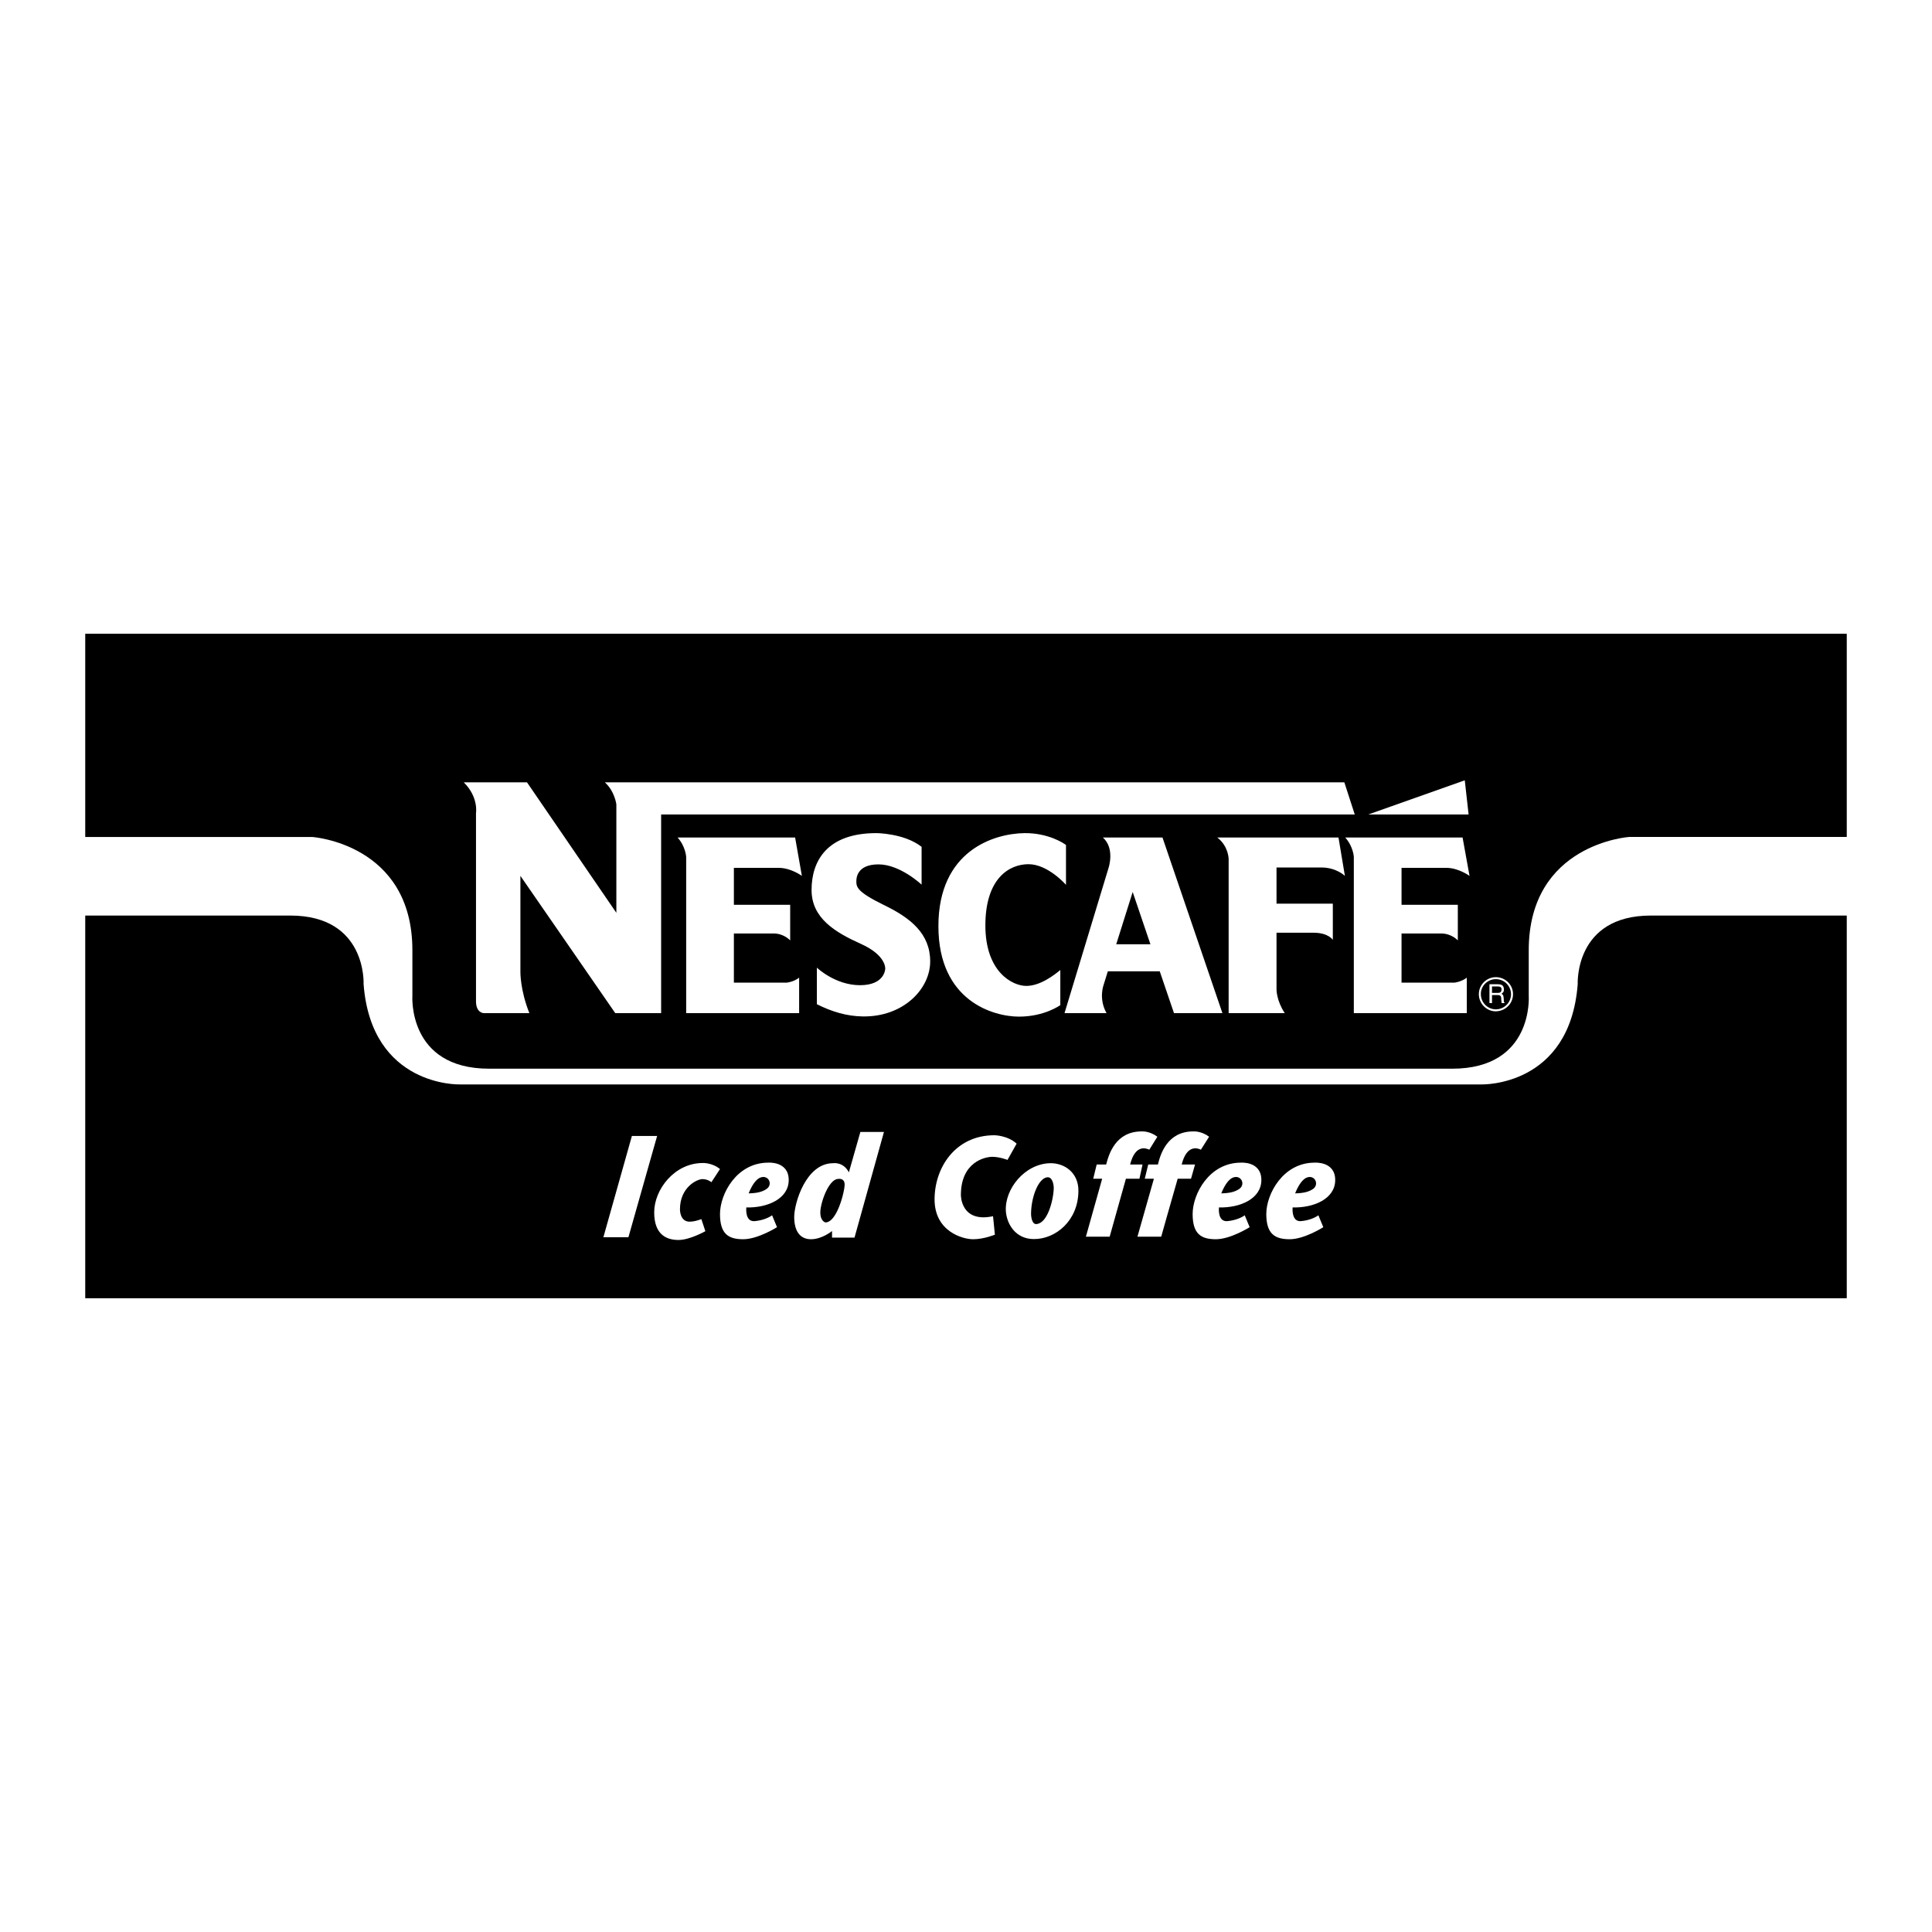
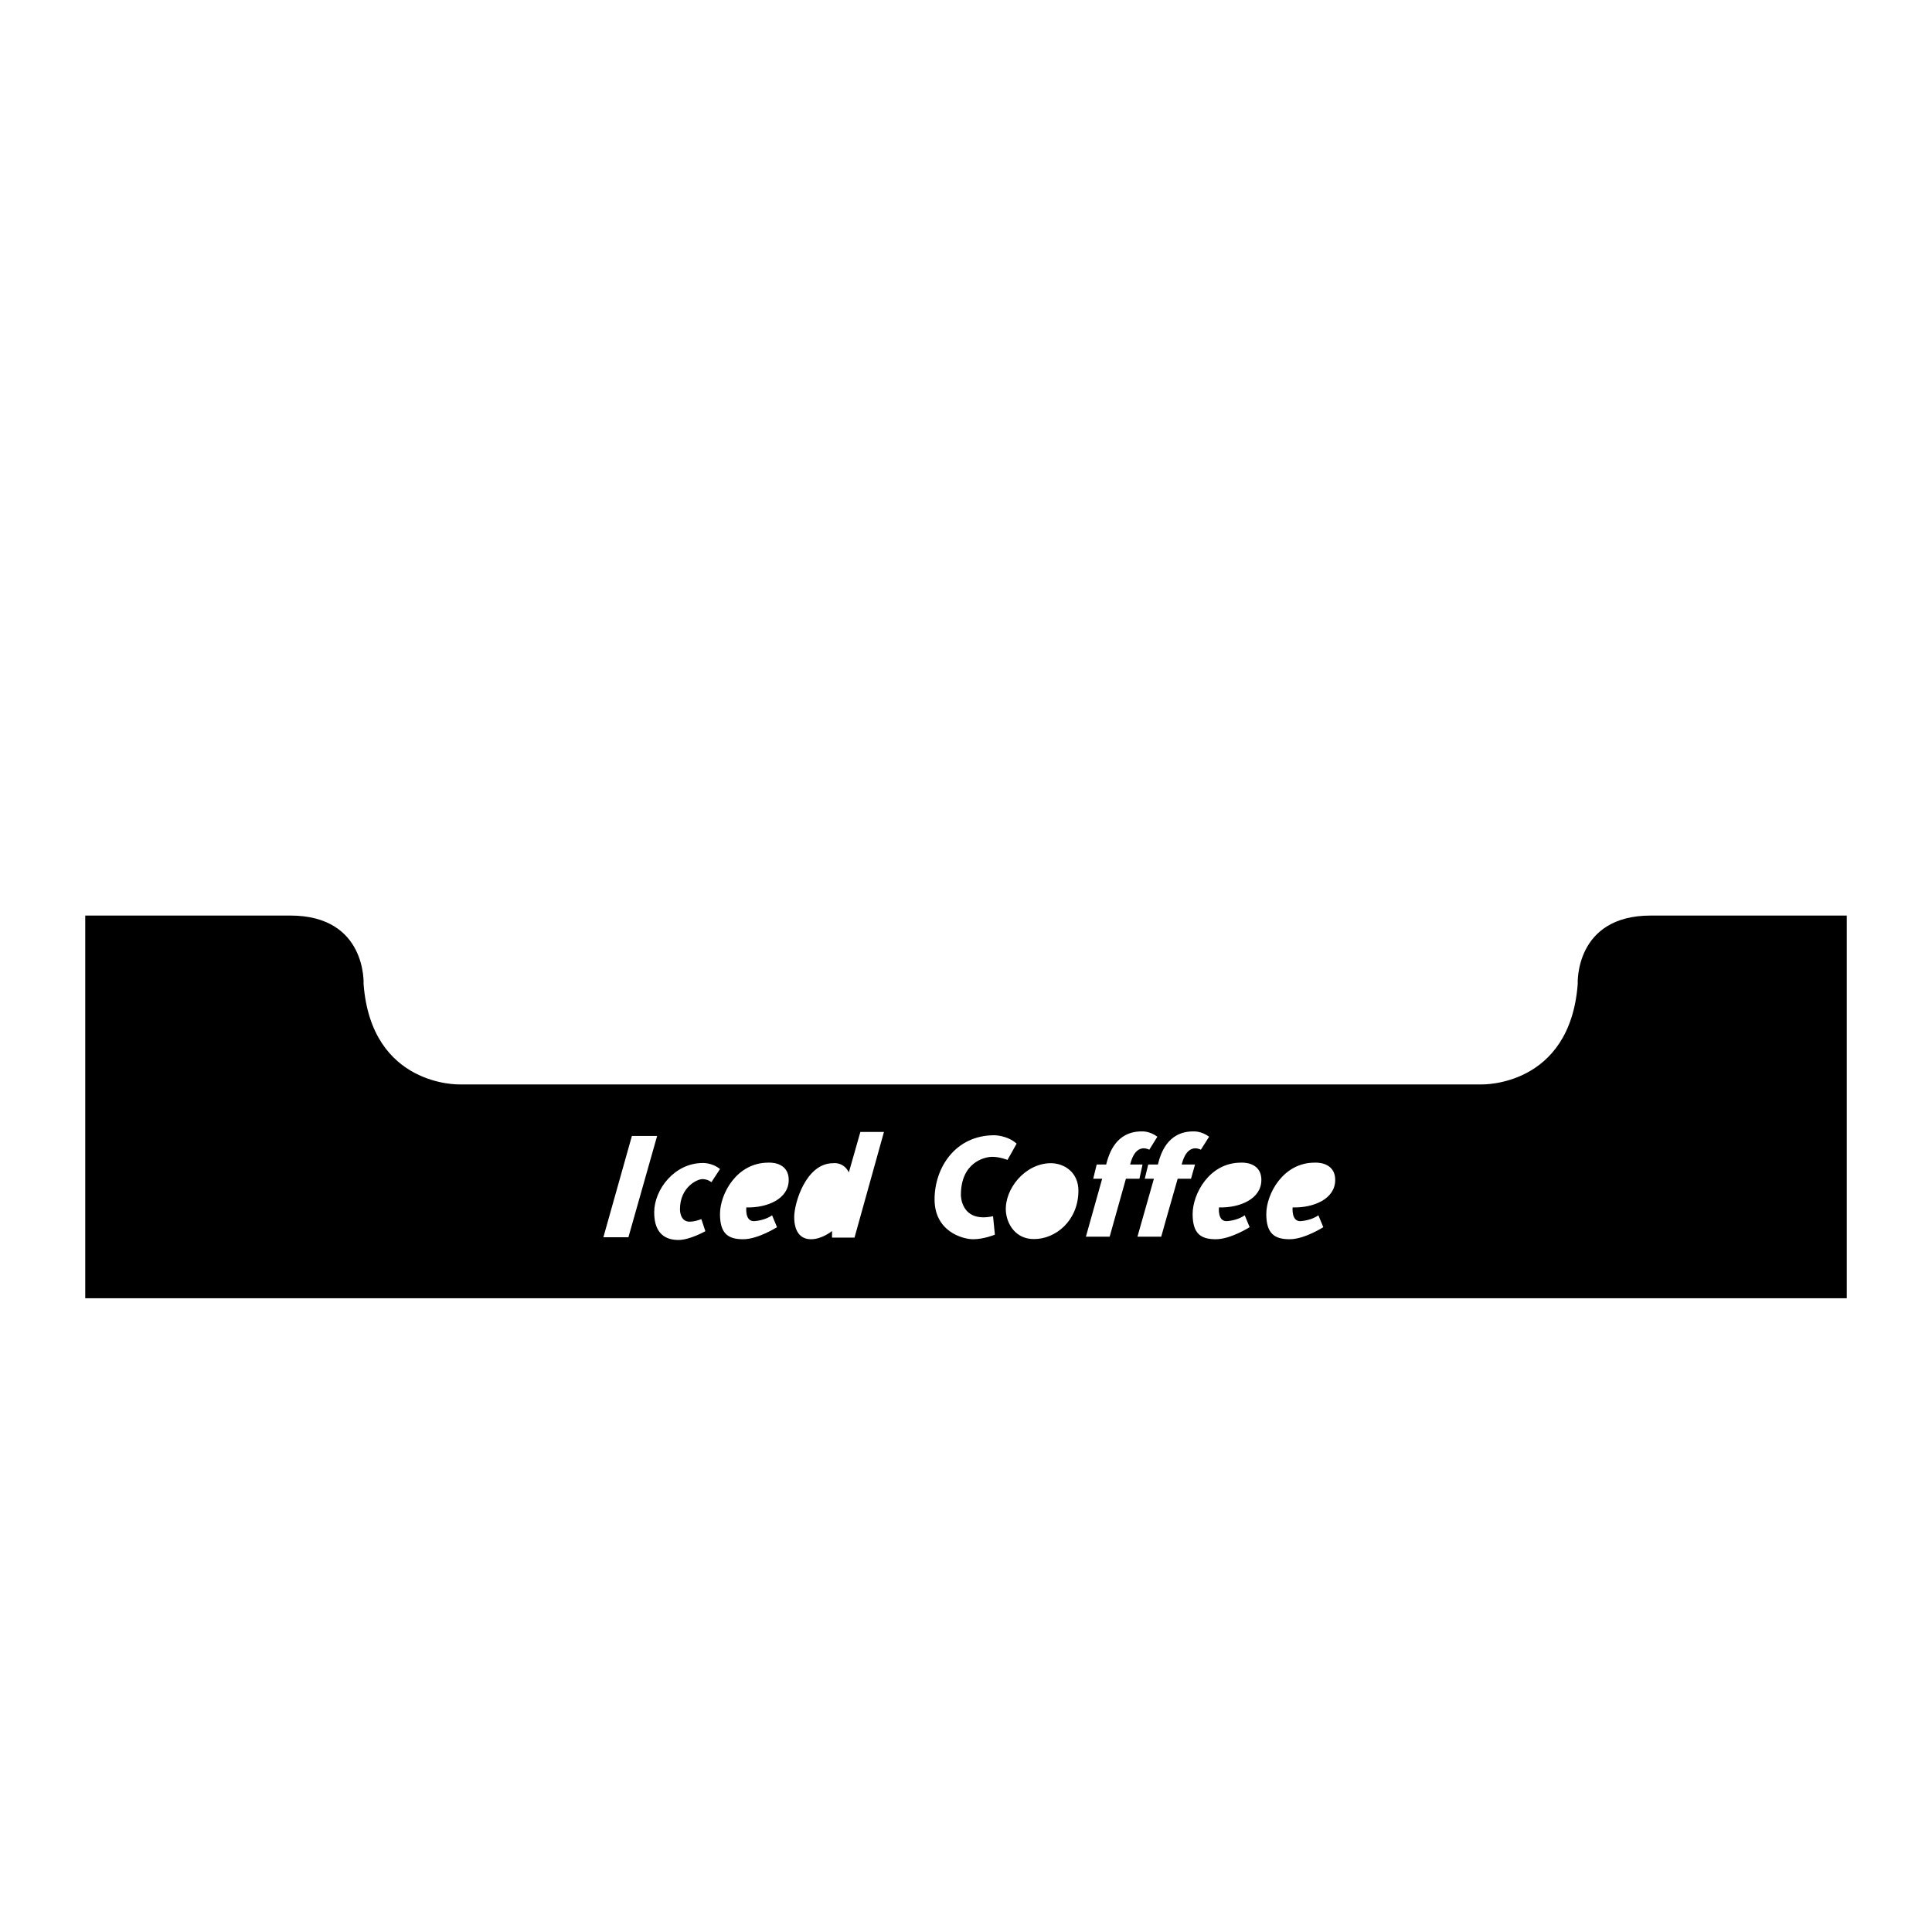
<svg xmlns="http://www.w3.org/2000/svg" width="2500" height="2500" viewBox="0 0 192.756 192.756">
  <g fill-rule="evenodd" clip-rule="evenodd">
-     <path fill="#fff" d="M0 0h192.756v192.756H0V0z" />
    <path d="M184.252 91.345v38.184H8.504V91.345h20.459c7.659 0 7.312 6.838 7.312 6.838.784 10.266 9.573 10.01 9.573 10.01H147.835s8.791.256 9.574-10.01c0 0-.346-6.838 7.295-6.838h19.548z" />
-     <path d="M8.504 63.227h175.748v20.277h-21.719s-10.01.675-10.01 11.305v4.522s.529 7.293-7.641 7.293H48.803c-8.169 0-7.659-7.293-7.659-7.293V94.81c0-10.63-9.993-11.305-9.993-11.305H8.504V63.227z" />
    <path d="M115.854 123.385h-2.371l1.641-5.781h-.912l.348-1.422h.967c.236-.984.91-3.32 3.555-3.301 0 0 .766-.055 1.551.529l-.82 1.295c-.365-.184-1.422-.494-1.916 1.477.055-.184.055-.201 0 0h1.332l-.402 1.422h-1.33c-.624 2.152-1.643 5.781-1.643 5.781zM110.711 123.385h-2.371l1.623-5.781h-.893l.346-1.422h.947c.256-.984.912-3.32 3.574-3.301 0 0 .748-.055 1.533.529l-.803 1.295c-.383-.184-1.422-.494-1.914 1.477.055-.184.055-.201 0 0h1.238l-.309 1.422h-1.35c-.6 2.152-1.621 5.781-1.621 5.781zM103.143 123.621c-1.805 0-2.697-1.477-2.789-2.791-.129-2.205 1.877-4.703 4.395-4.777 1.441-.035 2.863.932 2.844 2.771-.019 2.973-2.281 4.815-4.45 4.797zM99.076 121.342l.184 1.842s-1.094.455-2.17.455c-1.058 0-3.848-.783-3.848-3.975 0-3.174 2.079-6.4 5.963-6.4 0 0 1.295 0 2.225.838l-.912 1.623s-.766-.309-1.514-.309-3.136.527-3.136 3.811c0 0-.037 2.808 3.208 2.115zM85.255 123.475h-2.243v-.656s-.984.82-2.097.82c-1.13 0-1.677-.857-1.677-2.225s1.167-5.361 3.884-5.361c0 0 1.021-.164 1.569.912l1.148-4.029h2.353l-2.937 10.539zM131.535 121.25l.492 1.186s-1.879 1.203-3.355 1.203-2.334-.529-2.334-2.516c0-2.006 1.678-5.125 4.814-5.125 0 0 2.061-.164 2.061 1.732 0 1.879-2.135 2.791-4.25 2.736 0 0-.145 1.439.822 1.367.856-.071 1.477-.382 1.75-.583zM124.186 121.25l.492 1.186s-1.895 1.203-3.373 1.203c-1.477 0-2.316-.529-2.316-2.516 0-2.006 1.66-5.125 4.814-5.125 0 0 2.043-.164 2.043 1.732 0 1.879-2.133 2.791-4.23 2.736 0 0-.164 1.439.82 1.367.857-.071 1.476-.382 1.75-.583zM77.031 121.25l.492 1.186s-1.896 1.203-3.374 1.203c-1.477 0-2.315-.529-2.315-2.516 0-2.006 1.66-5.125 4.814-5.125 0 0 2.042-.164 2.042 1.732 0 1.879-2.133 2.791-4.23 2.736 0 0-.164 1.439.821 1.367.856-.071 1.476-.382 1.75-.583zM69.974 121.633l.401 1.203s-1.55.877-2.68.877c-1.113 0-2.426-.457-2.426-2.754 0-2.299 2.042-4.924 4.833-4.924 0 0 .93-.055 1.732.602l-.857 1.312s-.347-.309-.894-.309-2.243.82-2.243 3.008c0 0-.036 1.223.948 1.24.402.001.785-.109 1.186-.255zM62.698 123.439H60.2l2.844-10.103h2.517l-2.863 10.103zM150.955 99.186c0-.93-.766-1.695-1.715-1.695-.93 0-1.695.766-1.695 1.695 0 .949.766 1.715 1.695 1.715.949-.018 1.715-.766 1.715-1.715zM146.523 81.261h-10.009l9.627-3.409.382 3.409zM106.354 84.307v3.975s-1.789-2.061-3.738-2.061c-1.934 0-4.305 1.422-4.305 6.109 0 4.668 2.717 6.035 4.084 6.035 1.387 0 2.773-1.076 3.393-1.586v3.502s-1.568 1.148-4.121 1.148-8.042-1.551-8.042-9.027c0-7.495 5.489-9.245 8.606-9.281 2.353-.018 3.904 1.004 4.123 1.186zM81.499 100.189v-3.647s1.823 1.751 4.304 1.751c2.498 0 2.516-1.641 2.516-1.641s.127-1.332-2.425-2.481c-2.553-1.148-4.924-2.553-4.924-5.379 0-2.845 1.496-5.671 6.456-5.671 0 0 2.772 0 4.522 1.367v3.774s-2.133-2.023-4.303-2.023c-2.188 0-2.207 1.422-2.207 1.677 0 .583.055 1.058 2.735 2.371 2.681 1.294 4.632 2.863 4.632 5.635 0 2.753-2.681 5.542-6.71 5.488-1.588-.017-3.119-.472-4.596-1.221zM128.18 101.082h-5.598V85.71s0-1.276-1.131-2.151h12.09l.639 3.829s-.84-.839-2.354-.839h-4.467v3.611h5.617v3.61s-.439-.711-1.916-.711h-3.701v5.689s0 1.094.821 2.334zM110.4 101.082h-4.193l4.395-14.496s.656-1.933-.566-3.027h5.945l5.98 17.523h-4.832l-1.422-4.176h-5.178l-.42 1.35s-.529 1.367.291 2.826zM134.215 83.559h11.707l.693 3.829s-1.094-.802-2.316-.802h-4.467v3.684h5.615v3.556s-.602-.693-1.676-.693h-3.939v4.905h5.27s.656-.055 1.24-.492v3.537h-11.27v-15.59c0-.001-.054-1.04-.857-1.934zM67.603 83.559h11.726l.675 3.829s-1.076-.802-2.316-.802H73.22v3.684h5.616v3.556s-.602-.693-1.659-.693H73.22v4.905h5.27s.656-.055 1.24-.492v3.537H68.46v-15.59c0-.001-.054-1.04-.857-1.934z" fill="#fff" />
    <path d="M52.815 101.082h-4.541s-.784 0-.784-1.186v-18.78s.273-1.587-1.222-3.064h6.309l8.917 13.02V80.258s-.146-1.294-1.148-2.207h73.779l1.039 3.209H65.962v19.821h-4.577l-9.464-13.694v9.573c0 .001-.036 1.788.894 4.122z" fill="#fff" />
-     <path d="M114.777 94.208l-1.769-5.215-1.641 5.215h3.41zM103.381 122.125c-.383.02-.512-.637-.512-1.039.02-1.732.766-3.592 1.66-3.629.438-.018.602.656.602 1.076-.018 1.094-.584 3.537-1.75 3.592zM82.355 121.961s-.511-.109-.511-1.002c0-.912.821-3.338 1.805-3.338 0 0 .62-.109.62.566.001.694-.765 3.774-1.914 3.774zM129.219 119.062s.512-1.422 1.258-1.605c.73-.199 1.131.711.547 1.148-.528.385-1.239.44-1.805.457zM121.852 119.062s.512-1.422 1.26-1.605c.746-.199 1.148.711.547 1.148-.53.385-1.223.44-1.807.457zM74.697 119.062s.511-1.422 1.258-1.605c.748-.199 1.149.711.547 1.148-.529.385-1.222.44-1.805.457zM150.754 99.186a1.51 1.51 0 0 1-1.514 1.514c-.82 0-1.494-.674-1.494-1.514-.02-.82.674-1.494 1.494-1.494a1.504 1.504 0 0 1 1.514 1.494z" />
-     <path d="M148.604 100.08h.254v-.803h.602c.402 0 .293.346.33.564l.035.238h.293c-.109-.164-.074-.201-.092-.457-.037-.328-.037-.346-.219-.473.182-.146.256-.219.236-.475-.018-.42-.309-.475-.602-.475h-.838v1.881h.001z" fill="#fff" />
-     <path d="M149.459 98.42c.146 0 .385.037.348.348-.037.254-.182.291-.348.291h-.602v-.639h.602z" />
  </g>
</svg>